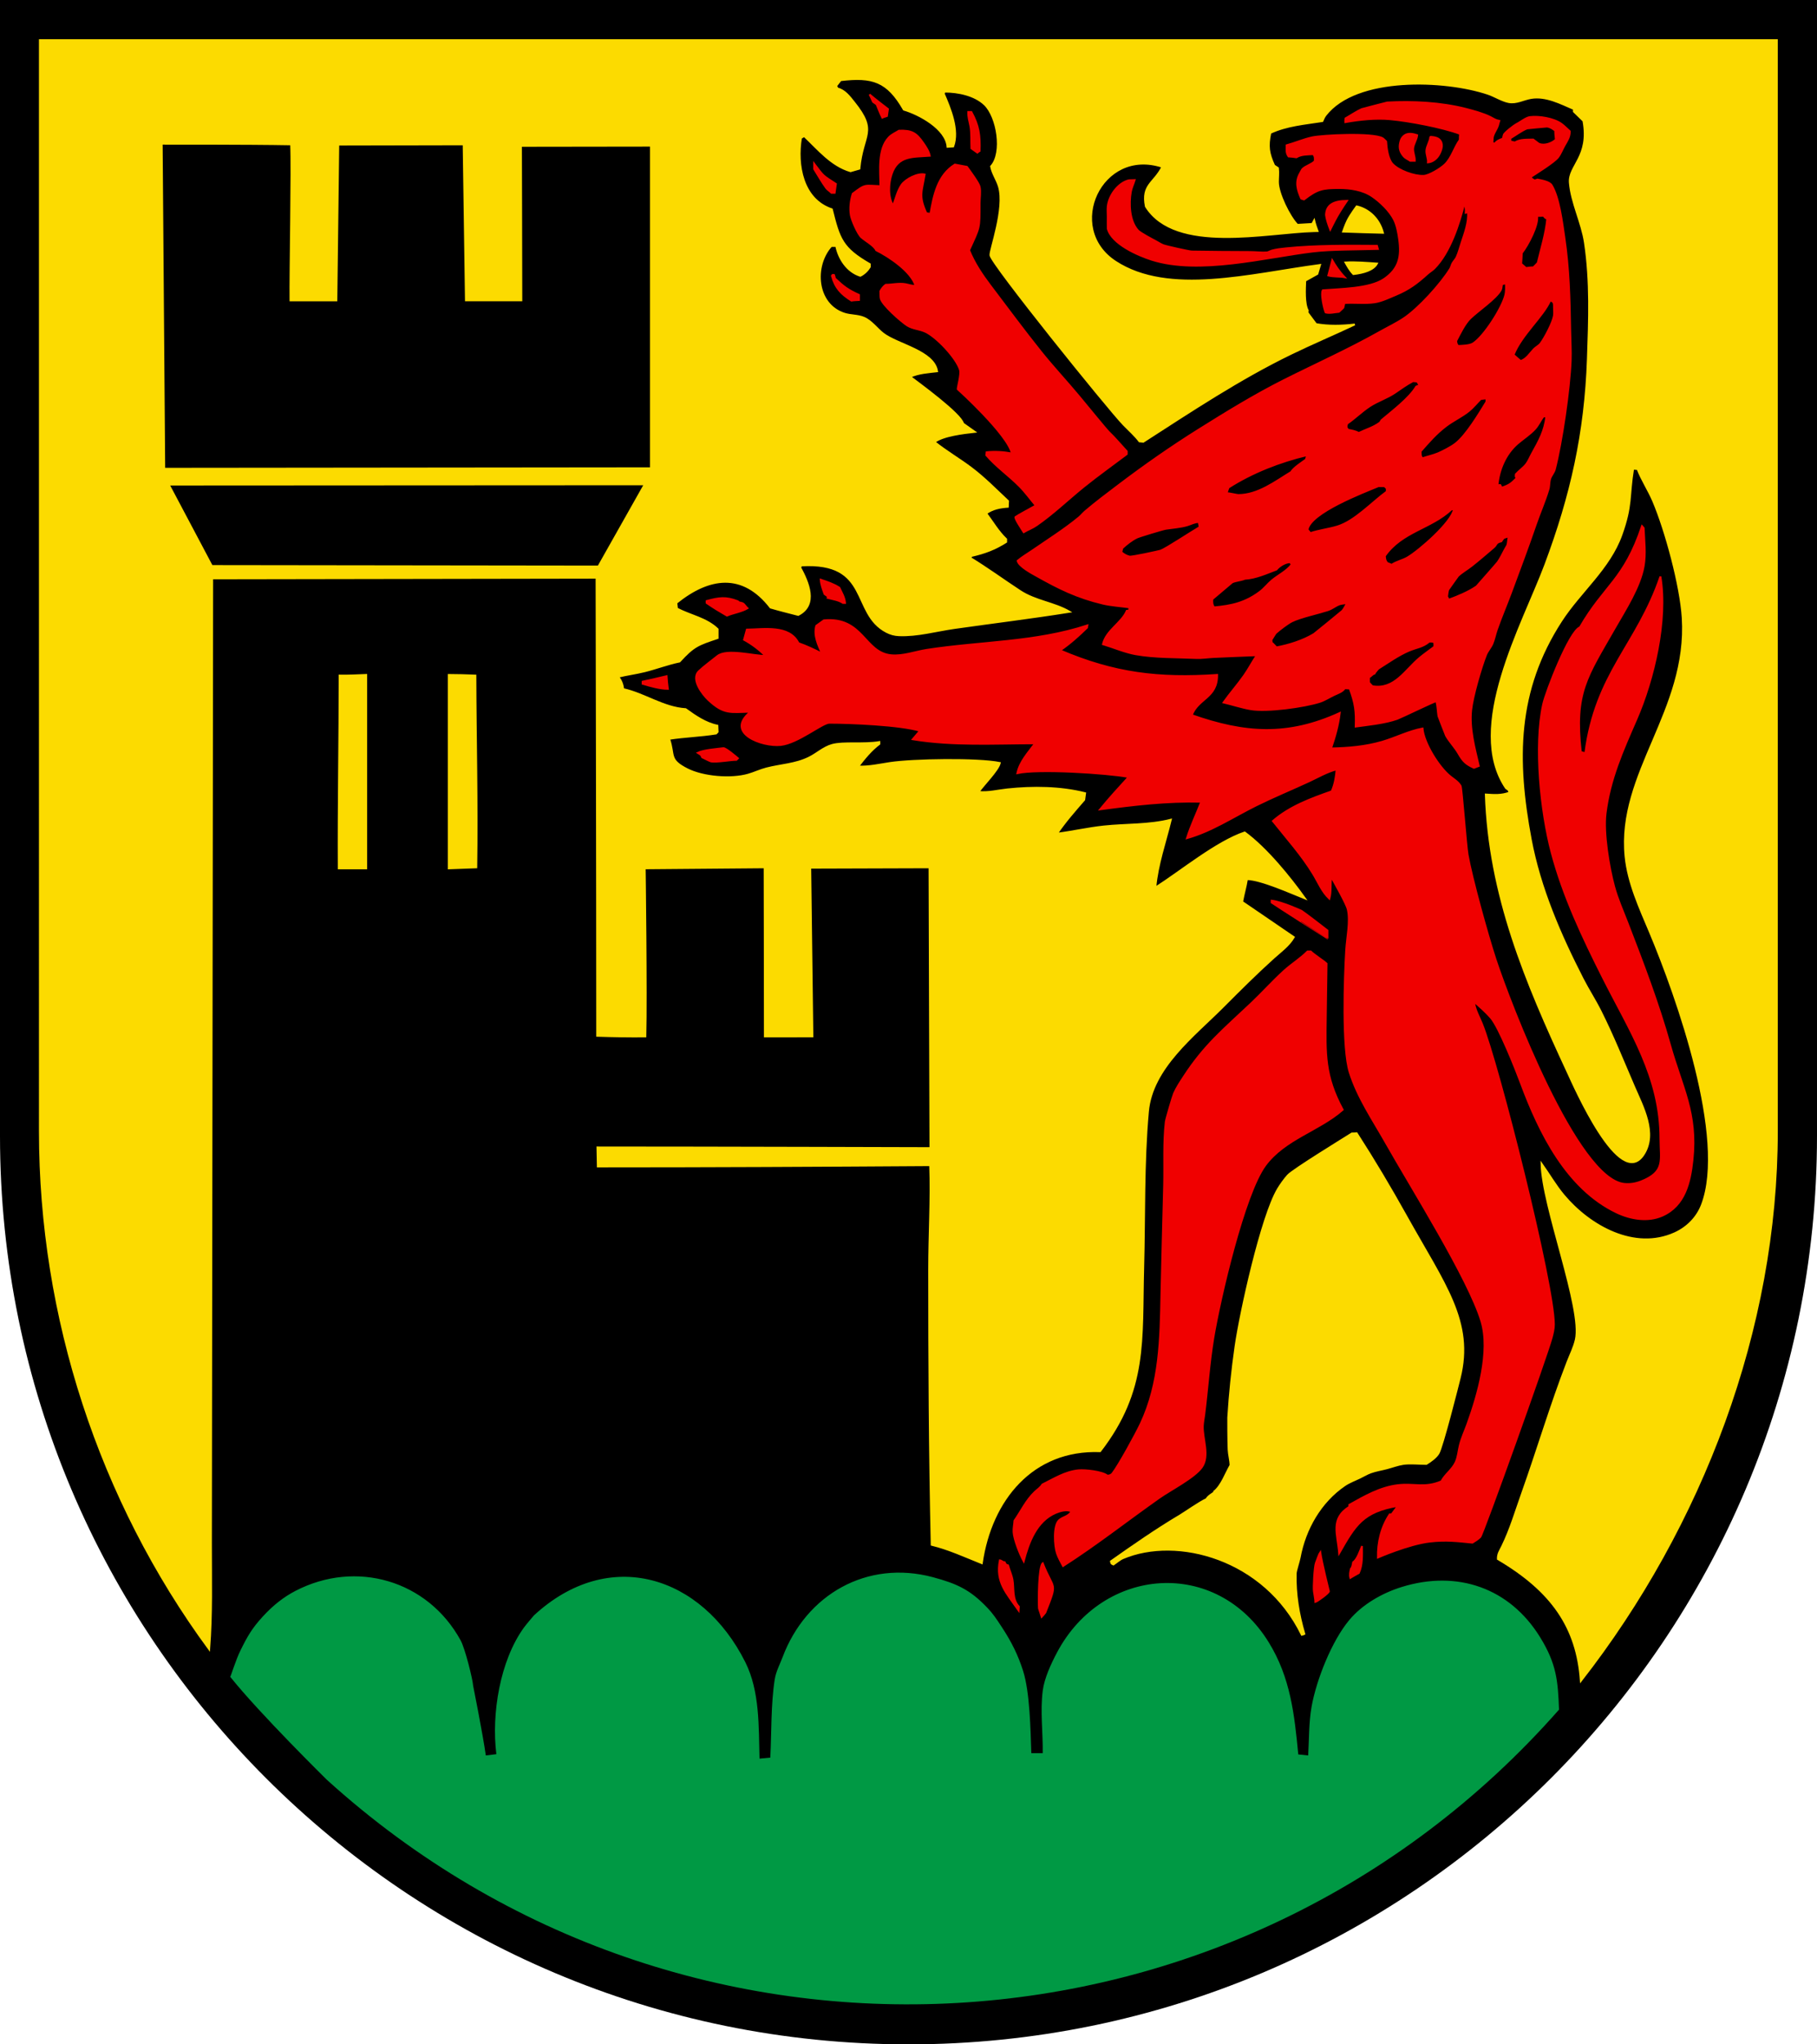
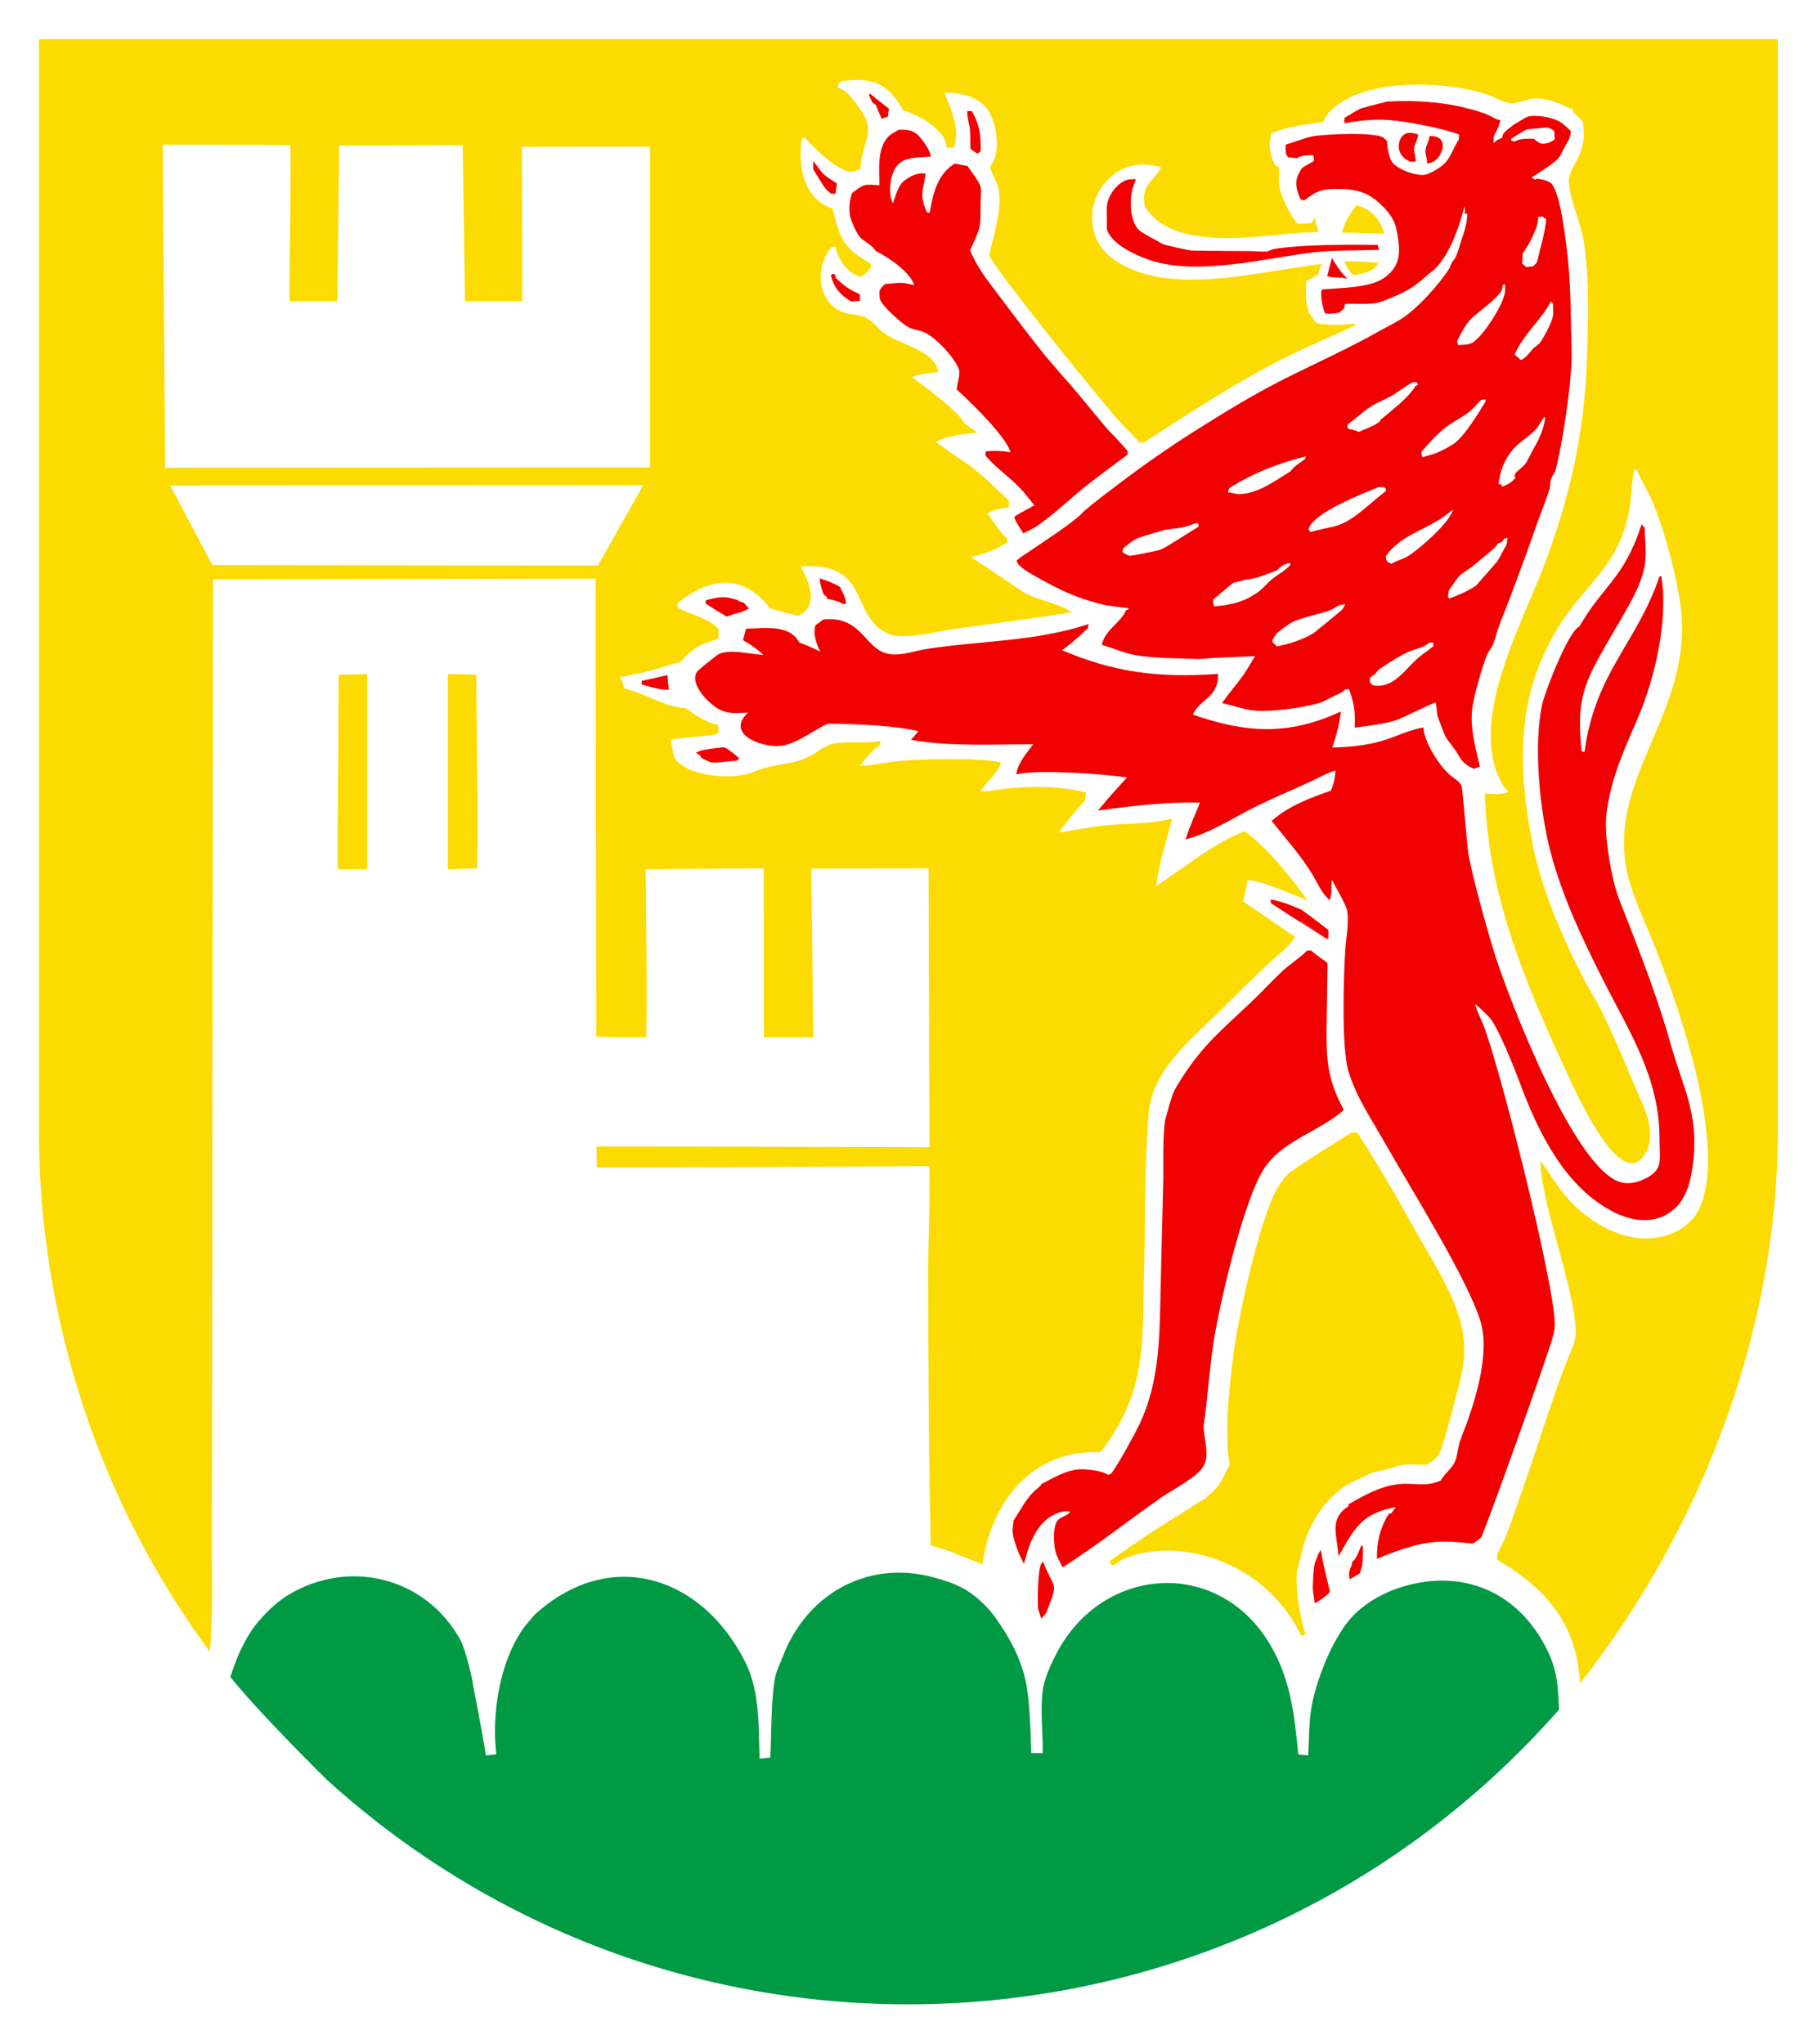
<svg xmlns="http://www.w3.org/2000/svg" width="283.465" height="318.897" viewBox="0 0 283.465 318.897" style="overflow:visible;enable-background:new 0 0 283.465 318.897" xml:space="preserve">
  <g id="CMYK_Wappen">
-     <path style="fill-rule:evenodd;clip-rule:evenodd;" d="M0,0h283.465v177.165c0,78.278-63.455,141.732-141.732,141.732    S0,255.443,0,177.165V0z" />
    <path style="fill-rule:evenodd;clip-rule:evenodd;fill:#009944;" d="M35.917,261.563c0.11-0.12,0.844-2.586,1.61-4.14    c1.077-2.184,1.788-3.418,3.429-5.218c1.715-1.882,3.396-3.14,5.129-4.04c9.442-4.906,20.636-1.669,25.772,7.704    c0.724,1.321,1.907,6.181,1.954,7.07c0,0,1.521,7.612,1.98,10.892l1.644-0.198c-0.782-6.264,0.548-14.563,4.298-19.745    c0.416-0.575,1.584-1.921,1.584-1.921c11.715-10.796,26.18-6.221,32.955,7.308c2.284,4.561,2.079,10.094,2.218,15.051l1.684-0.159    c0.203-3.946,0.078-8.343,0.693-12.219c0.192-1.212,0.799-2.329,1.228-3.466c3.677-9.757,13.17-15.21,23.448-12.457    c3.771,1.011,5.819,1.978,8.417,4.694c1.018,1.064,1.466,1.782,2.277,3.01c1.65,2.496,2.613,4.538,3.367,6.892    c1.066,3.328,1.17,9.252,1.287,12.853h1.782c0.04-3.191-0.406-6.578,0-9.744c0.252-1.958,1.299-4.202,2.219-5.941    c7.138-13.499,24.901-14.847,33.054-1.584c3.385,5.507,3.995,11.233,4.594,17.467l1.545,0.159c0.155-2.521,0.09-5.135,0.535-7.625    c0.747-4.178,3.141-10.229,5.882-13.506c2.058-2.461,5.165-4.216,8.179-5.149c8.68-2.687,16.857,0.141,21.607,7.869    c2.57,4.182,2.758,6.807,2.933,11.263c-49.973,56.761-136.36,61.621-192.257,10.917C50.964,277.6,40.464,267.267,35.917,261.563z" />
    <g>
      <path style="fill-rule:evenodd;clip-rule:evenodd;fill:#FCDB00;stroke:#FCDB00;stroke-width:0.283;stroke-miterlimit:3.864;" d="     M52.839,135.46c-0.053-10.025,0.139-20.056,0.139-30.083c1.379,0.026,2.779-0.046,4.158-0.099v30.182H52.839z" />
      <path style="fill-rule:evenodd;clip-rule:evenodd;fill:#FCDB00;stroke:#FCDB00;stroke-width:0.283;stroke-miterlimit:3.864;" d="     M70.009,135.46v-30.182c1.389,0,2.771,0.049,4.159,0.099c0.028,9.973,0.297,19.948,0.139,29.924L70.009,135.46z" />
      <path style="fill-rule:evenodd;clip-rule:evenodd;fill:#FCDB00;stroke:#FCDB00;stroke-width:0.283;stroke-miterlimit:3.864;" d="     M211.135,42.76c-0.602-0.627-0.997-1.39-1.236-1.819c1.556-0.095,3.486,0.073,4.921,0.172     C214.286,42.108,212.813,42.563,211.135,42.76z M33.046,88.289l60.312,0.077l7.23-12.814l-74.269,0.04L33.046,88.289z      M25.627,73.117l75.919-0.078V22.727l-20.268,0.028c0,0,0.059,18.35,0.059,24.102h-8.655l-0.355-24.339l-19.548,0.04l-0.297,24.3     h-7.169c-0.052-4.439,0.284-20.678,0.1-24.339c-6.722-0.125-20.181-0.1-20.181-0.1L25.627,73.117z M246.62,262.213     c-0.574-8.362-4.512-14.049-12.947-19.02c-0.029-0.809,0.337-1.292,0.674-1.98c1.289-2.637,2.124-5.481,3.106-8.239     c2.427-6.814,4.487-13.792,7.093-20.536c0.445-1.153,1.012-2.253,1.287-3.466c1.101-4.838-5.235-20.832-5.347-27.468     c1.167,1.643,2.169,3.402,3.466,4.951c4.04,4.829,11.038,8.76,17.322,5.915c1.935-0.876,3.484-2.435,4.244-4.43     c3.954-10.374-3.883-32.455-8.1-42.5c-1.587-3.78-3.412-7.697-3.822-11.823c-1.299-13.052,9.81-22.736,8.912-37.252     c-0.308-4.966-2.634-13.591-4.595-18.2c-0.725-1.703-1.833-3.38-2.437-4.991l-0.692-0.06c-0.705,4.309-0.159,5.655-1.822,10.298     c-1.892,5.282-6.426,8.846-9.407,13.447c-7.055,10.888-7.067,21.71-4.753,34.05c1.431,7.628,4.596,14.923,8.12,21.798     c0.871,1.7,1.915,3.303,2.772,5.011c1.935,3.854,3.539,7.866,5.248,11.823c1.35,3.125,3.6,7.262,1.479,10.542     c-3.703,5.727-10.806-10.577-11.876-12.879c-6.523-14.033-12.23-27.543-12.754-43.272c1.333,0.085,2.454,0.181,3.732-0.311     l-0.208-0.417l-0.376-0.263c-6.406-9.504,2.637-25.483,6.14-34.835c4.046-10.805,6.236-20.557,6.635-32.096     c0.209-6.073,0.446-12.11-0.456-18.147c-0.471-3.149-2.105-6.257-2.356-9.367c-0.213-2.633,3.161-4.035,2.119-9.645l-1.485-1.446     v-0.396c-2.073-0.893-4.34-2.101-6.674-1.723c-1.169,0.189-2.31,0.884-3.525,0.633c-1.068-0.22-2.169-0.94-3.222-1.293     c-6.639-2.232-20.517-2.855-25.316,3.333c-0.214,0.274-0.358,0.614-0.495,0.931c-2.738,0.434-5.576,0.647-8.12,1.842     c-0.431,2.094-0.288,3.149,0.594,5.089l0.595,0.396c0.093,0.733,0,1.445,0,2.178c0,1.766,1.792,5.418,3.029,6.674l2.317-0.139     c0.092-0.187,0.19-0.379,0.298-0.569c0.13,0.555,0.331,1.152,0.532,1.688l-0.572,0.011c-7.263,0.174-21.595,3.552-26.222-3.862     c-0.678-3.411,1.314-3.614,2.575-6.179c-9.546-3.157-15.353,9.562-7.308,14.813c8.309,5.424,21.1,1.934,31.912,0.5l-0.414,1.396     l-1.891,1.056c-0.048,1.225-0.186,3.599,0.396,4.653l-0.04,0.337l1.327,1.782c1.994,0.349,4.036,0.292,6.04,0.06     c-3.317,1.567-6.702,2.989-10.001,4.595c-8.037,3.911-15.495,8.873-22.993,13.704l-0.595-0.06     c-0.728-0.962-1.641-1.75-2.475-2.614c-2.44-2.526-20.58-25.034-20.775-26.418c-0.109-0.776,2.338-7.281,1.327-10.714     c-0.322-1.095-1.022-2.01-1.229-3.149c1.935-2.137,0.971-7.757-0.99-9.645c-1.556-1.498-4.146-2.022-6.238-2.02l-0.158,0.297     c1.015,2.347,2.418,5.712,1.485,8.258l-0.891,0.059c-0.215-2.846-4.43-5.105-6.813-5.802c-2.563-4.47-4.88-5.187-9.862-4.595     l-0.693,0.891l0.198,0.396c1.16,0.3,1.858,1.254,2.567,2.139c3.759,4.687,1.369,4.842,0.858,10.377l-1.386,0.396     c-2.993-0.874-5.051-3.424-7.229-5.486l-0.496,0.297c-0.694,4.197,0.222,9.599,4.813,11.13c1.16,4.668,1.621,6.073,5.922,8.555     v0.436c-0.36,0.584-0.868,1.079-1.485,1.386c-2.045-0.646-3.349-2.632-3.763-4.654h-0.772c-2.817,3.126-2.383,9.116,2.04,10.555     c0.998,0.325,2.075,0.225,3.05,0.634c1.186,0.498,2.012,1.703,3.011,2.476c2.238,1.732,7.932,2.719,8.416,5.882     c-1.401,0.165-2.9,0.246-4.198,0.852c1.558,1.182,7.882,5.792,8.259,7.308l1.822,1.287c-1.682,0.184-4.964,0.56-6.278,1.585     c1.83,1.472,3.87,2.646,5.743,4.06c2.053,1.549,3.851,3.396,5.724,5.149l-0.04,0.891c-1.18,0.079-2.399,0.302-3.366,1.03     c1.016,1.355,1.872,2.844,3.109,4.02v0.436c-1.785,1.135-3.337,1.704-5.387,2.178l-0.238,0.297     c2.72,1.656,5.145,3.447,7.804,5.188c2.41,1.58,5.272,1.806,7.724,3.228c-5.995,0.954-12.019,1.688-18.026,2.543     c-2.825,0.402-5.723,1.237-8.592,1.121c-0.729-0.03-1.333-0.197-1.979-0.535c-5.54-2.893-2.393-10.974-13.25-10.357l-0.197,0.297     c1.238,2.293,2.824,5.833-0.298,7.426c-1.441-0.373-2.888-0.728-4.317-1.148c-4.344-5.621-9.601-4.85-14.694-0.733l0.099,0.891     c2.098,1.1,4.589,1.509,6.338,3.208v1.386c-3.047,1.019-3.733,1.24-5.941,3.664c-1.857,0.383-3.629,1.068-5.466,1.524     c-1.362,0.338-2.758,0.513-4.12,0.852c0.47,0.534,0.722,1.221,0.793,1.921c3.351,0.744,6.257,2.907,9.743,3.129     c1.51,1.092,3.093,2.193,4.951,2.575l0.04,0.97l-0.238,0.257c-2.43,0.388-4.896,0.456-7.327,0.832     c0.881,2.604-0.123,3.247,2.818,4.739c2.493,1.266,6.837,1.614,9.52,0.845c0.97-0.278,1.873-0.719,2.852-0.97     c2.252-0.578,4.5-0.63,6.635-1.684c1.231-0.607,2.258-1.608,3.604-1.98c1.772-0.49,4.903-0.043,7.367-0.455v0.297     c-1.3,0.973-2.322,2.249-3.308,3.525c1.691,0.08,3.331-0.306,4.991-0.555c3.571-0.536,13.682-0.699,17.111,0     c-0.271,1.153-2.519,3.362-3.308,4.515c1.517,0.159,2.998-0.238,4.496-0.396c3.982-0.42,8.22-0.379,12.12,0.594l-0.139,1.03     c-1.487,1.706-2.985,3.412-4.258,5.288c2.453-0.307,4.867-0.87,7.327-1.129c3.479-0.367,7.022-0.18,10.438-1.049     c-0.861,3.523-2.086,6.961-2.416,10.595c4.072-2.6,9.512-7.107,13.941-8.614c3.366,2.475,6.968,6.888,9.407,10.298     c-2.195-0.874-6.87-2.991-9.05-3.01c-0.192,1.195-0.54,2.354-0.753,3.545l8.061,5.505c-0.773,1.325-2.037,2.215-3.155,3.222     c-2.727,2.454-5.326,5.054-7.916,7.651c-4.514,4.528-11.069,9.5-11.685,16.338c-0.726,8.069-0.52,16.281-0.739,24.379     c-0.305,11.273,0.64,19.046-6.727,28.597c-10.547-0.394-17.029,7.549-18.458,17.467c-2.577-1.036-5.116-2.208-7.823-2.872     c-0.322-14.31-0.396-28.623-0.396-42.935c0-5.427,0.355-10.852,0.158-16.279c-17.284,0.115-34.565,0.198-51.848,0.198l-0.06-2.97     c17.316,0,51.948,0.104,51.948,0.104l-0.142-43.791l-18.595,0.059l0.336,26.313l-7.426,0.006     c-0.001-8.793-0.04-26.378-0.04-26.378l-18.694,0.157c0,0,0.263,19.739,0.099,26.221c-2.51,0.026-5.019-0.02-7.526-0.099     c0.001-23.818-0.099-71.453-0.099-71.453l-59.953,0.099l-0.193,150.512c-0.004,5.514,0.155,11.037-0.277,16.54     c-17.129-23.315-26.419-51.882-26.419-80.8V6.26h270.99v170.218C277.209,207.316,265.488,238.016,246.62,262.213z      M211.646,32.187c1.914,0.437,3.533,1.926,4.108,4.13c-2.03-0.064-4.202-0.098-6.232-0.186c0,0,0.372-1.073,0.694-1.721     C210.675,33.487,211.646,32.187,211.646,32.187z" />
      <path style="fill-rule:evenodd;clip-rule:evenodd;fill:#FCDB00;stroke:#FCDB00;stroke-width:0.283;stroke-miterlimit:3.864;" d="     M203.095,255.017c-5.799-11.915-19.486-15.54-27.904-11.962c-0.5,0.213-1.027,0.686-1.485,0.99     c-0.297-0.139-0.326-0.086-0.396-0.495c3.533-2.487,7.007-4.912,10.733-7.129c0.809-0.481,3.062-2.068,4.159-2.575     c0.425-0.708,1.342-0.949,1.228-1.188c1.15-0.935,1.793-2.825,2.535-4.1c-0.023-0.844-0.26-1.613-0.297-2.436     c-0.061-1.332-0.072-4.782-0.06-4.991c0.229-3.733,0.617-7.466,1.148-11.169c0.746-5.195,4.05-20.222,6.615-24.498     c0.407-0.679,1.017-1.53,1.545-2.119c0.784-0.874,8.945-5.876,9.981-6.535c0.257,0,0.496-0.016,0.752-0.04     c2.793,4.345,5.218,8.423,7.744,12.952c5.964,10.691,10.526,16.441,8.337,25.23c-0.269,1.078-2.732,10.852-3.327,11.783     c-0.425,0.666-1.218,1.208-1.881,1.624c-1.127,0-2.507-0.16-3.604,0c-0.829,0.121-1.72,0.457-2.535,0.673     c-0.824,0.219-1.76,0.366-2.555,0.654c-0.554,0.2-1.133,0.554-1.67,0.812c-0.735,0.353-1.686,0.716-2.351,1.169     c-3.821,2.598-6.228,6.84-7.05,11.308c-0.104,0.56-0.604,2.041-0.614,2.496c-0.075,3.231,0.447,6.332,1.347,9.407     C203.37,254.944,203.229,254.99,203.095,255.017z" />
    </g>
    <g>
      <path style="fill-rule:evenodd;clip-rule:evenodd;fill:#F00000;stroke:#F00000;stroke-width:0.283;stroke-miterlimit:3.864;" d="     M224.557,21.764c0.628,0.619,0.402,1.477,0,2.262c-0.396,0.771-1.099,1.254-1.791,1.313c0.055-0.637-0.302-1.276-0.235-1.915     c0.071-0.696,0.565-1.393,0.607-2.086C223.138,21.336,224.145,21.358,224.557,21.764z" />
-       <path style="fill:#F00000;stroke:#F00000;stroke-width:0.283;stroke-miterlimit:3.864;" d="M207.525,35.82     c0,0,0.64-1.313,1.103-2.124c0.543-0.952,1.507-2.372,1.507-2.372c-2.13,0.023-3.212,0.646-3.275,2.199     C206.919,34.13,207.216,35.021,207.525,35.82z" />
      <path style="fill:#F00000;stroke:#F00000;stroke-width:0.283;stroke-miterlimit:3.864;" d="M207.217,42.974     c0.854,0.231,1.813,0.126,2.563,0.271c-0.977-1.05-1.439-1.817-1.938-2.648L207.217,42.974z" />
      <path style="fill-rule:evenodd;clip-rule:evenodd;fill:#F00000;stroke:#F00000;stroke-width:0.283;stroke-miterlimit:3.864;" d="     M162.516,252.205c-0.066-0.25-0.427-1.197-0.436-1.327c-0.073-1.002-0.063-6.526,0.594-7.031c1.73,4.385,2.374,2.714,0.396,7.724     C163.046,251.633,162.591,252.12,162.516,252.205z" />
-       <path style="fill-rule:evenodd;clip-rule:evenodd;fill:#F00000;stroke:#F00000;stroke-width:0.283;stroke-miterlimit:3.864;" d="     M158.911,251.214c-1.898-2.719-3.61-4.413-2.931-7.823c0.276,0.035,0.468,0.313,0.752,0.297c0.099,0.268,0.244,0.442,0.535,0.495     c0.206,0.75,0.552,1.472,0.693,2.238c0.246,1.334-0.097,3.041,0.99,4.198L158.911,251.214z" />
      <path style="fill-rule:evenodd;clip-rule:evenodd;fill:#F00000;stroke:#F00000;stroke-width:0.283;stroke-miterlimit:3.864;" d="     M205.214,249.888c0.006-0.213-0.224-1.554-0.237-1.644c-0.101-0.652,0.085-3.862,0.304-4.429     c0.087-0.227,0.543-1.505,0.687-1.697c0.245,1.658,1.354,6.116,1.354,6.116C207.258,248.558,205.462,249.83,205.214,249.888z" />
      <path style="fill-rule:evenodd;clip-rule:evenodd;fill:#F00000;stroke:#F00000;stroke-width:0.283;stroke-miterlimit:3.864;" d="     M210.66,246.125c-0.123-0.484-0.023-0.972,0.1-1.446c0.2-0.058,0.304-0.854,0.336-0.99c0.643-0.413,1.085-1.799,1.387-2.515     c0,1.398,0.104,2.908-0.495,4.198C211.552,245.634,211.093,245.857,210.66,246.125z" />
      <path style="fill-rule:evenodd;clip-rule:evenodd;fill:#F00000;stroke:#F00000;stroke-width:0.283;stroke-miterlimit:3.864;" d="     M165.843,244.283c-0.345-0.643-0.708-1.291-0.95-1.98c-0.384-1.093-0.608-4.385,0.356-5.189c0.682-0.568,1.34-0.488,1.921-1.327     c-0.667-0.422-1.831-0.071-2.489,0.211c-2.997,1.288-4.213,4.616-4.978,7.552c-0.575-1.049-1.508-3.387-1.584-4.555     c-0.039-0.598,0.108-1.187,0.139-1.782c1.065-1.514,1.806-3.179,3.169-4.476c0.397-0.378,0.896-0.693,1.188-1.169     c1.805-0.89,3.563-2.024,5.645-2.218c1.031-0.096,3.694,0.188,4.496,0.832c0.291,0.003,0.608-0.1,0.792-0.337     c1.007-1.304,3.653-6.143,4.416-7.763c3.003-6.375,3.084-13.289,3.222-20.18c0.114-5.685,0.286-11.368,0.423-17.051     c0.078-3.26-0.116-6.623,0.257-9.863c0.046-0.395,1.105-4.005,1.288-4.416c0.407-0.922,0.978-1.771,1.524-2.614     c3.251-5.006,6.25-7.407,10.477-11.407c1.76-1.665,3.375-3.48,5.169-5.109c1.175-1.066,2.543-1.902,3.664-3.03h0.495     c0.404,0.428,2.407,1.771,2.476,1.881l-0.119,8.357c-0.081,5.741-0.218,9.175,2.634,14.457c-3.699,3.245-9.028,4.535-12.08,8.654     c-3.306,4.461-7.107,20.925-8.101,26.914c-0.664,4.005-0.916,8.041-1.426,12.061c-0.071,0.562-0.195,1.116-0.218,1.683     c-0.078,1.991,1.104,4.667-0.158,6.456c-1.143,1.62-4.899,3.535-6.654,4.773C175.826,237.181,171.011,240.978,165.843,244.283z" />
      <path style="fill-rule:evenodd;clip-rule:evenodd;fill:#F00000;stroke:#F00000;stroke-width:0.283;stroke-miterlimit:3.864;" d="     M214.958,242.956c-0.049-2.352,0.525-4.765,1.842-6.733h0.297l0.99-1.327c-5.466,0.923-6.65,2.984-9.169,7.407     c-0.251-3.059-1.402-5.377,1.584-7.269v-0.297c2.369-1.331,4.836-2.75,7.585-3.069c2.569-0.299,4.17,0.514,6.773-0.595     c0.582-1.102,1.689-1.818,2.218-2.95c0.388-0.83,0.44-1.756,0.653-2.634c0.284-1.167,0.803-2.26,1.209-3.386     c1.64-4.553,3.584-11.286,2.172-15.995c-1.983-6.613-11.061-21.039-14.841-27.739c-2.042-3.62-4.449-7.105-5.71-11.104     c-1.184-3.751-0.814-14.792-0.548-19.098c0.12-1.94,0.667-4.405,0.251-6.291c-0.2-0.903-2.021-4.069-2.575-5.089     c-0.188,1.132,0.02,2.292-0.297,3.406c-1.14-1.063-1.721-2.535-2.515-3.842c-1.803-2.966-4.143-5.571-6.299-8.278     c2.626-2.284,5.935-3.497,9.17-4.634c0.488-1.075,0.676-2.258,0.772-3.426c-1.539,0.4-2.917,1.221-4.35,1.883     c-2.716,1.256-5.484,2.395-8.167,3.722c-3.578,1.77-6.956,4.037-10.833,5.129c0.608-1.946,1.5-3.786,2.238-5.684     c-5.427-0.132-10.422,0.467-15.784,1.188c1.424-1.736,2.941-3.393,4.456-5.05c-3.44-0.644-14.16-1.311-17.369-0.594     c0.39-1.818,1.706-3.202,2.772-4.654c-6.364,0.002-12.779,0.397-19.091-0.634l1.129-1.327     c-3.075-0.924-10.734-1.248-14.141-1.248c-1.087,0-4.899,3.179-7.585,3.466c-2.871,0.307-8.832-1.86-4.693-5.188     c-3.12,0.061-4.132,0.469-6.596-1.842c-0.898-0.843-2.785-3.253-1.465-4.496c0.875-0.825,1.935-1.575,2.871-2.336     c1.494-1.216,5.822,0.028,7.506-0.04c-0.989-0.991-2.116-1.846-3.347-2.515l0.436-1.584c2.603-0.021,6.643-0.769,8.061,2.119     c1.263,0.441,2.476,1.013,3.664,1.624c-0.591-1.346-1.319-2.835-0.892-4.337l1.188-0.852c6.161-0.575,6.271,5.043,10.496,5.446     c1.868,0.178,3.704-0.548,5.525-0.832c8.378-1.307,16.955-1.146,25.093-3.822l-0.06,0.356c-1.311,1.281-2.684,2.508-4.198,3.545     c8.482,3.629,15.354,4.429,24.498,3.822c0.035,3.605-2.929,3.611-3.961,6.278c8.277,2.913,14.957,3.383,23.092-0.336     c-0.227,1.89-0.741,3.732-1.366,5.525c2.677-0.047,5.381-0.278,7.961-1.03c2.131-0.62,4.126-1.665,6.317-2.079     c0.207,2.296,2.545,6.04,4.331,7.473c0.617,0.495,1.17,0.788,1.61,1.479c0.174,0.271,0.841,9.322,1.09,10.734     c0.646,3.661,3.146,12.668,4.356,16.338c2.234,6.774,12.711,34.268,20.082,35.014c0.917,0.093,1.8-0.057,2.653-0.396     c3.799-1.508,2.991-3.309,2.991-6.634c0-9.671-4.728-16.736-8.912-25.033c-3.181-6.304-6.247-12.778-8.061-19.625     c-1.697-6.408-2.75-16.64-1.327-23.111c0.435-1.976,4.113-11.45,5.743-12.021c3.845-6.637,6.88-7.382,9.685-15.784l0.258,0.297     c0.082,1.979,0.347,3.972,0,5.941c-0.573,3.251-2.882,6.805-4.516,9.665c-4.395,7.689-6.326,10.078-5.288,19.329l0.693,0.198     c1.622-12.552,8.066-16.847,11.725-27.567c1.133,6.789-1.036,16.028-3.763,22.28c-2.115,4.848-4.137,9.327-4.793,14.675     c-0.375,3.05,0.514,8.384,1.327,11.387c0.524,1.937,1.345,3.77,2.065,5.637c2.431,6.29,4.832,12.571,6.648,19.059     c1.878,6.708,4.298,10.621,3.518,17.978c-0.368,3.473-1.186,7.116-4.704,8.678c-2.265,1.005-4.964,0.54-7.132-0.495     c-7.798-3.722-12.062-12.456-14.933-20.181c-0.796-2.144-3.403-8.716-4.693-10.199c-0.797-0.916-1.724-1.717-2.634-2.515     c0.137,1.244,0.787,2.325,1.247,3.465c2.573,6.375,11.229,40.697,11.229,46.896c0,0.71-0.175,1.399-0.356,2.08     c-0.748,2.804-10.729,30.671-11.13,31.073c-0.355,0.355-0.8,0.634-1.229,0.891c-2.228-0.219-4.102-0.471-6.696-0.161     C219.751,240.866,214.958,242.956,214.958,242.956z" />
      <path style="fill-rule:evenodd;clip-rule:evenodd;fill:#F00000;stroke:#F00000;stroke-width:0.283;stroke-miterlimit:3.864;" d="     M227.475,53.966c0.575-0.027,1.79-0.043,2.337-0.396c1.706-1.102,4.54-5.529,5.03-7.565c0.126-0.526,0.111-1.277,0.099-1.822     c-0.193,0.059-0.395,0.105-0.594,0.139c-0.083,0.252-0.08,0.674-0.198,0.892c-0.744,1.373-3.567,3.263-4.793,4.456     c-0.861,0.839-1.635,2.467-2.179,3.505C227.214,53.533,227.234,53.692,227.475,53.966z M238.069,41.807     c0.377-0.049,0.749-0.113,1.129-0.1c0.249-0.201,0.466-0.465,0.693-0.693c0.54-2.263,1.26-4.549,1.485-6.872     c-0.22-0.106-0.466-0.243-0.534-0.495c-0.354,0.027-0.695,0.04-1.05,0.04c0.268,1.372-1.434,4.592-2.377,5.783     c-0.011,0.559-0.07,1.123-0.099,1.683C237.571,41.371,237.809,41.595,238.069,41.807z M242.724,21.765     c-0.051-0.461-0.112-0.921-0.099-1.386c-0.371-0.299-0.795-0.587-1.287-0.634c-0.11-0.01-3.1,0.285-3.13,0.297     c-0.849,0.352-1.771,1.048-2.574,1.524v0.495l0.693,0.159c0.855-0.53,1.901-0.418,2.871-0.456     c0.203,0.127,0.797,0.64,0.951,0.693C241.009,22.753,242.106,22.348,242.724,21.765z M214.106,107.041     c3.451,0.597,5.1-2.538,7.387-4.437c0.729-0.604,1.524-1.147,2.277-1.723v-0.594c-0.138-0.252-0.561-0.207-0.792-0.198     c-1.085,0.896-1.969,0.893-3.208,1.426c-1.629,0.701-3.215,1.826-4.714,2.772c-0.083,0.053-0.598,0.682-0.634,0.792     c-0.285,0.052-0.565,0.452-0.852,0.594v0.792C213.735,106.669,213.916,106.863,214.106,107.041z M199.134,100.981     c1.94-0.353,4.139-1.048,5.843-2.08c0.113-0.069,4.291-3.475,4.437-3.624c0.227-0.233,0.576-0.918,0.752-1.228     c-0.371,0.094-0.911,0.106-1.247,0.238c-0.649,0.255-1.083,0.674-1.822,0.911c-1.497,0.48-4.268,1.084-5.546,1.723     c-0.709,0.354-1.908,1.288-2.515,1.822c-0.08,0.07-0.593,0.925-0.693,1.089c0.033,0.125,0.053,0.267,0.04,0.396     C198.65,100.446,198.888,100.734,199.134,100.981z M189.391,94.743c2.752-0.245,4.876-0.716,7.169-2.436     c0.681-0.511,1.228-1.24,1.882-1.782c0.964-0.8,2.28-1.423,3.069-2.456c-0.073-0.113-0.143-0.232-0.198-0.356     c-0.75-0.058-1.748,0.594-2.179,1.129c-1.544,0.576-3.204,1.347-4.931,1.446c-0.62,0.257-1.334,0.287-1.941,0.535     c-0.021,0.009-2.796,2.368-3.129,2.634C189.105,94.067,189.104,94.271,189.391,94.743z M225.989,93.555     c1.397-0.509,3.164-1.24,4.356-2.08c0.027-0.019,3.198-3.617,3.327-3.802c0.393-0.563,0.743-1.298,1.069-1.908l0.416-0.726     c0.12-0.421,0.099-0.924,0.238-1.386c-0.259,0.102-0.53,0.165-0.792,0.257c-0.142,0.17-0.276,0.349-0.396,0.535     c-0.925,0.22-0.631,0.48-1.188,0.951c-1.149,0.969-2.281,1.965-3.466,2.891c-0.657,0.514-1.481,0.985-2.079,1.545     c-0.02,0.019-1.464,2.033-1.525,2.139c-0.092,0.16-0.162,0.863-0.198,1.09C225.845,93.215,225.928,93.383,225.989,93.555z      M217.097,88.108c0.768-0.529,1.696-0.683,2.516-1.169c1.821-1.081,6.887-5.474,7.229-7.545c-0.117,0.047-0.27,0.078-0.396,0.06     c-3.233,3.018-7.704,3.427-10.397,7.268c0.038,0.462,0.055,0.719,0.356,1.089C216.626,87.91,216.891,87.985,217.097,88.108z      M187.152,82.227c-0.058-0.263-0.077-0.528-0.139-0.792c-0.66,0-1.155,0.306-1.782,0.495c-1.027,0.31-2.279,0.396-3.347,0.554     c-0.448,0.067-4.13,1.18-4.516,1.367c-0.806,0.39-1.62,1.042-2.277,1.644c-0.045,0.212-0.096,0.426-0.159,0.634     c0.369,0.322,0.783,0.584,1.288,0.693c0.384,0.083,4.68-0.866,4.852-0.931C181.957,85.558,185.936,82.925,187.152,82.227z      M204.422,83.157c1.396-0.462,2.811-0.613,4.198-1.03c2.731-0.819,5.41-3.763,7.725-5.446v-0.495l-0.337-0.337     c-0.116,0-0.95-0.017-0.99,0c-2.325,0.964-10.587,4.117-11.031,6.773L204.422,83.157z M201.451,73.611     c0.265-0.579,1.821-1.589,2.277-1.921l0.198-0.693c-4.227,0.993-8.593,2.702-12.259,5.05c-0.104,0.286-0.229,0.573-0.297,0.871     c0.48,0.021,1.581,0.297,1.821,0.297C196.258,77.216,198.956,75.126,201.451,73.611z M234.247,76.087     c1.246-0.427,1.48-0.628,2.377-1.524c-0.223-0.223-0.176-0.241-0.139-0.595c0.489-0.54,1.194-1.019,1.624-1.584     c0.346-0.455,0.609-1.116,0.892-1.624c1.109-1.998,1.969-3.517,2.237-5.803h-0.455c-0.445,0.599-0.798,1.375-1.287,1.921     c-0.778,0.868-1.871,1.551-2.753,2.317c-1.891,1.642-2.922,4.11-3.129,6.555c0.127-0.065,0.292-0.105,0.436-0.099     C234.134,75.783,234.206,75.936,234.247,76.087z M221.89,71.493c0.796-0.282,1.711-0.463,2.476-0.792     c0.767-0.33,2.019-0.981,2.674-1.485c1.691-1.299,3.677-4.621,4.852-6.535v-0.535c-0.294,0.011-0.596,0.072-0.892,0.099     c-0.598,0.598-1.188,1.336-1.842,1.861c-1.104,0.888-2.473,1.51-3.604,2.377c-1.519,1.162-2.673,2.493-3.922,3.921     C221.65,70.953,221.596,71.072,221.89,71.493z M211.987,67.532c1.097-0.538,2.25-0.847,3.248-1.584     c0.146-0.108,0.24-0.365,0.277-0.396c1.604-1.355,4.347-3.423,5.426-5.249c0.179-0.079,0.366-0.149,0.555-0.198     c-0.147-0.184-0.284-0.386-0.396-0.594c-0.094-0.01-0.639-0.069-0.693-0.04c-1.056,0.566-1.821,1.133-2.772,1.782     c-1.219,0.832-2.73,1.307-3.961,2.119c-1.221,0.805-2.297,1.88-3.506,2.713c-0.068,0.183-0.105,0.399-0.099,0.594l0.237,0.356     C210.911,67.15,211.437,67.245,211.987,67.532z M237.218,56.303c0.887-0.233,1.48-1.214,2.08-1.842     c0.302-0.316,0.791-0.54,1.05-0.891c0.652-0.885,1.899-3.235,2.079-4.337c0.062-0.379,0-0.882,0-1.274     c0-0.547,0.05-0.958-0.594-1.063c-1.13,2.528-4.476,5.342-5.704,8.457C236.491,55.667,236.846,56.001,237.218,56.303z      M229.95,119.775c-1.269-0.582-1.705-0.994-2.416-2.238c-0.555-0.97-1.38-1.79-1.941-2.772c-0.042-0.073-1.186-3.037-1.188-3.05     c-0.135-0.824-0.103-1.537-0.336-2.337c-0.181-0.04-5.448,2.514-6.041,2.733c-1.888,0.697-4.552,0.949-6.535,1.228     c0.083-2.438-0.08-3.623-0.931-5.941c-0.257,0-0.497-0.016-0.753-0.04c-0.426,0.58-1.057,0.751-1.684,1.05     c-0.695,0.332-1.496,0.838-2.218,1.069c-2.43,0.779-8.242,1.589-10.793,1.149c-1.437-0.248-2.824-0.714-4.238-1.05     c1.02-1.433,2.198-2.76,3.208-4.198c0.711-1.012,1.293-2.137,1.98-3.168c-2.231,0.079-4.463,0.178-6.694,0.277     c-0.891,0.04-1.869,0.198-2.752,0.159c-3.066-0.137-6.41-0.056-9.447-0.594c-1.668-0.295-3.473-1.069-5.109-1.564     c0.521-2.182,2.915-3.309,3.723-5.208c0.132,0.003,0.279-0.042,0.396-0.099v-0.436c-1.348-0.196-2.844-0.278-4.159-0.594     c-4.033-0.971-6.775-2.33-10.345-4.337c-0.608-0.343-2.735-1.455-2.924-2.337c0.688-0.582,1.531-1.069,2.277-1.584     c2.417-1.669,5.061-3.33,7.328-5.208c0.322-0.267,0.59-0.616,0.91-0.891c1.683-1.442,3.504-2.802,5.269-4.139     c4.018-3.045,8.125-5.917,12.397-8.595c4.34-2.72,8.793-5.46,13.361-7.757c4.978-2.503,10.068-4.777,14.92-7.512     c1.234-0.696,2.585-1.339,3.763-2.119c2.316-1.534,5.815-5.39,7.268-7.763c0.142-0.231,0.201-0.561,0.337-0.812     c0.182-0.335,0.501-0.644,0.653-0.971c0.323-0.69,0.534-1.528,0.772-2.258c0.507-1.554,1.12-3.132,1.011-4.772l-0.356,0.099     c0.046-0.584-0.063-1.014-0.198-1.584c-0.782,3.26-2.282,7.827-4.694,10.238c-0.326,0.327-0.762,0.578-1.108,0.892     c-1.62,1.462-2.85,2.39-4.898,3.248c-1.002,0.419-2.213,1.006-3.301,1.168c-1.528,0.228-3.198-0.004-4.733,0.119     c-0.035,0.241-0.105,0.476-0.158,0.713c-0.204,0.231-0.472,0.432-0.693,0.653c-0.633,0.056-1.448,0.275-2.079,0.099     c-0.292-0.696-0.771-2.981-0.437-3.466c2.646-0.217,7.307-0.222,9.546-1.743c2.403-1.632,2.729-3.569,2.363-6.225     c-0.131-0.949-0.346-2.157-0.778-3.023c-0.689-1.378-2.167-2.807-3.427-3.664c-1.472-1.001-3.411-1.287-5.148-1.287     c-2.574,0-3.397,0.162-5.486,1.782c-0.147-0.034-0.296-0.081-0.436-0.139c-0.618-1.403-0.956-2.622-0.179-3.961     c0.064-0.111,0.316-0.597,0.377-0.653c0.538-0.508,1.385-0.692,1.921-1.228c0.015-0.527,0.045-0.684-0.237-1.089     c-0.916,0.068-1.85,0.008-2.635,0.495c-0.407-0.054-0.816-0.125-1.228-0.139c-0.405-0.578-0.297-1.074-0.297-1.743     c1.315-0.365,2.637-0.934,3.961-1.228c1.565-0.348,9.524-0.744,11.03,0.139c0.172,0.101,0.37,0.361,0.535,0.495     c0.059,0.979,0.282,2.753,0.99,3.506c1.004,1.066,3.384,1.907,4.832,1.861c0.887-0.028,2.692-1.156,3.327-1.763     c1.08-1.031,1.472-2.649,2.337-3.842c0-0.321,0.017-0.63,0.04-0.951c-2.79-1.036-7.948-2.008-10.873-2.278     c-2.302-0.211-4.767,0.054-7.03,0.456c-0.013-0.195,0.001-0.402,0.04-0.595c0.818-0.46,1.686-1.066,2.534-1.445     c0.065-0.029,3.927-1.028,3.961-1.03c3.974-0.223,8.382,0,12.26,0.99c1.174,0.3,2.792,0.74,3.861,1.287     c0.523,0.268,0.777,0.481,1.387,0.594c-0.026,0.12-0.098,0.244-0.119,0.356c-0.155,0.829-0.652,1.307-0.871,2.06     c-0.08,0.276-0.041,0.688-0.1,0.99c0.113,0.063,0.235,0.115,0.356,0.158c0.357-0.453,0.726-0.596,1.268-0.792l0.159-0.594     c0.094-0.354,1.707-1.553,1.94-1.664c0.588-0.281,1.51-1.029,2.119-1.109c1.431-0.187,3.724,0.206,4.892,1.03     c0.468,0.33,0.914,0.807,1.347,1.188c0,0.897-0.383,1.433-0.832,2.218c-0.331,0.579-0.605,1.318-1.01,1.842     c-0.593,0.768-3.481,2.561-4.258,3.07c0.091,0.273,0.351,0.393,0.594,0.535c0.154-0.03,0.311-0.077,0.456-0.139     c0.59,0.121,1.867,0.313,2.218,0.891c1.189,1.962,1.646,5.881,1.98,8.12c0.718,4.812,0.843,9.675,0.917,14.55     c0.024,1.564,0.136,3.179,0.073,4.739c-0.174,4.316-1.369,12.658-2.476,16.913c-0.132,0.507-0.58,0.976-0.732,1.485     c-0.153,0.51-0.102,1.105-0.258,1.624c-0.563,1.869-1.367,3.678-2,5.525c-1.211,3.53-2.527,7.014-3.822,10.516     c-0.721,1.946-1.557,3.89-2.238,5.842c-0.251,0.72-0.393,1.518-0.693,2.218c-0.254,0.593-0.756,1.132-0.99,1.723     c-0.777,1.96-2.098,6.509-2.316,8.615c-0.303,2.904,0.534,5.912,1.188,8.713L229.95,119.775z" />
      <path style="fill-rule:evenodd;clip-rule:evenodd;fill:#F00000;stroke:#F00000;stroke-width:0.283;stroke-miterlimit:3.864;" d="     M114.886,118.527c-1.088,0.021-3,0.395-3.961,0.257c-0.104-0.015-1.216-0.568-1.386-0.654c-0.18-0.448-0.235-0.405-0.693-0.693     c0.92-0.462,3.006-0.595,4-0.733c0.374-0.052,2.12,1.452,2.278,1.584L114.886,118.527z" />
      <path style="fill-rule:evenodd;clip-rule:evenodd;fill:#F00000;stroke:#F00000;stroke-width:0.283;stroke-miterlimit:3.864;" d="     M113.4,96.03c-1.065-0.616-2.161-1.275-3.169-1.98v-0.297c1.959-0.531,2.984-0.696,4.893,0.04     c0.139,0.253,0.525,0.188,0.752,0.317c0.288,0.165,0.48,0.545,0.732,0.772C115.707,95.42,114.368,95.621,113.4,96.03z" />
      <path style="fill-rule:evenodd;clip-rule:evenodd;fill:#F00000;stroke:#F00000;stroke-width:0.283;stroke-miterlimit:3.864;" d="     M131.502,94.049c-0.7-0.466-1.616-0.578-2.416-0.792c0.002-0.07,0.056-0.148,0.099-0.198l-0.555-0.396     c-0.253-0.713-0.55-1.475-0.594-2.238c1.074,0.363,1.969,0.652,2.911,1.248c0.396,0.853,0.794,1.448,0.892,2.376H131.502z" />
      <path style="fill-rule:evenodd;clip-rule:evenodd;fill:#F00000;stroke:#F00000;stroke-width:0.283;stroke-miterlimit:3.864;" d="     M159.703,83.019c-0.38-0.609-1.431-2.158-1.287-2.376c0.051-0.077,3.169-1.783,3.169-1.783c-0.844-1.005-1.61-2.076-2.535-3.01     c-1.668-1.685-3.641-3.046-5.188-4.852l0.06-0.456c1.314-0.135,2.644-0.049,3.94,0.198c-0.661-3-8.456-10.041-8.456-10.041     c-0.019-0.329,0.566-2.324,0.356-3.01c-0.568-1.853-3.648-5.132-5.407-5.941c-0.915-0.421-1.941-0.426-2.812-0.971     c-0.906-0.567-4.014-3.275-4.159-4.277c-0.049-0.34-0.027-0.744-0.039-1.089c0.203-0.385,0.476-0.734,0.831-0.99     c1.021-0.009,2.051-0.273,3.069-0.099c0.533,0.091,1.035,0.307,1.585,0.258c-0.667-2.24-4.125-4.544-6.14-5.545     c-0.316-0.728-1.705-1.47-2.316-2.02c-0.561-0.503-1.521-2.703-1.645-3.466c-0.178-1.105-0.035-2.264,0.297-3.327     c2.076-1.577,1.813-1.27,4.318-1.188c-0.005-2.355-0.443-5.747,1.326-7.605c0.442-0.464,1.051-0.713,1.584-1.049     c1.991-0.06,2.686,0.331,3.803,1.96c0.415,0.604,0.842,1.23,0.99,1.961c-2.568,0.205-4.955-0.104-5.947,2.852     c-0.484,1.44-0.613,3.549,0.224,4.911c0.421-1.066,0.668-2.274,1.327-3.228c0.619-0.895,2.512-1.874,3.604-1.624     c-0.446,2.745-0.98,3.306,0.258,6.04l0.634,0.099c0.518-2.895,1.123-6.008,3.822-7.684l1.881,0.356     c0.432,0.598,1.854,2.513,1.98,3.109c0.176,0.828,0,1.687,0,2.521c0,4.127,0.051,3.646-1.644,7.38     c0.806,2.01,2.025,3.827,3.327,5.545c2.61,3.445,5.18,6.924,7.882,10.298c1.912,2.388,4.008,4.619,5.962,6.971     c1.177,1.417,4.222,5.149,4.634,5.545c0.984,0.945,1.866,2.009,2.792,3.01v0.436c-2.261,1.706-4.573,3.345-6.772,5.129     c-2.429,1.971-4.715,4.177-7.288,5.961C161.091,82.368,160.366,82.633,159.703,83.019z" />
      <path style="fill-rule:evenodd;clip-rule:evenodd;fill:#F00000;stroke:#F00000;stroke-width:0.283;stroke-miterlimit:3.864;" d="     M132.829,46.896c-1.619-1.026-2.53-1.963-3.051-3.862c0.109-0.188,0.104-0.186,0.337-0.139c0.062,0.172,0.108,0.354,0.139,0.535     c1.42,1.325,2.015,1.773,3.763,2.575v0.792C133.622,46.823,133.22,46.831,132.829,46.896z" />
      <path style="fill-rule:evenodd;clip-rule:evenodd;fill:#F00000;stroke:#F00000;stroke-width:0.283;stroke-miterlimit:3.864;" d="     M214.958,38.836c-3.014,0.096-7.268,0.05-10.14,0.396c-7.395,0.892-17.715,3.639-25.132,1.287     c-2.196-0.696-6.254-2.488-6.873-4.852c-0.018-0.071,0-1.628,0-1.848c0-0.521-0.054-1.104,0-1.618     c0.178-1.68,1.559-3.604,3.209-4.06c0.207-0.057,0.74-0.021,0.99-0.04c-0.177,0.582-0.492,1.231-0.594,1.822     c-0.318,1.841-0.234,4.512,1.089,6.001c0.384,0.432,2.294,1.42,2.839,1.716c0.36,0.196,0.745,0.446,1.122,0.601     c0.401,0.165,4.074,0.985,4.456,0.99c3.038,0.041,6.077,0.079,9.116,0.079c0.837,0,1.827,0.127,2.647,0.059     c0.153-0.013,0.526-0.223,0.713-0.277c0.684-0.2,1.516-0.286,2.218-0.356c4.64-0.468,9.542-0.431,14.2-0.396L214.958,38.836z" />
      <path style="fill-rule:evenodd;clip-rule:evenodd;fill:#F00000;stroke:#F00000;stroke-width:0.283;stroke-miterlimit:3.864;" d="     M129.72,30.082c-0.239-0.251-0.64-0.486-0.832-0.752c-0.673-0.93-1.272-1.993-1.882-2.971v-0.832     c0.804,1.07,1.136,1.519,1.543,1.882c0.392,0.349,0.852,0.619,1.864,1.287c-0.055,0.464-0.121,0.924-0.198,1.386H129.72z" />
      <path style="fill-rule:evenodd;clip-rule:evenodd;fill:#F00000;stroke:#F00000;stroke-width:0.283;stroke-miterlimit:3.864;" d="     M219.999,25.083c-0.334-0.253-0.711-0.348-1.028-0.721c-0.542-0.639-0.732-1.261-0.546-2.077c0.107-0.473,0.221-0.779,0.59-1.094     c0.618-0.525,1.471-0.303,2.077-0.109c-0.058,0.677-0.558,1.356-0.627,2.036c-0.067,0.656,0.295,1.312,0.255,1.965H219.999z" />
      <path style="fill-rule:evenodd;clip-rule:evenodd;fill:#F00000;stroke:#F00000;stroke-width:0.283;stroke-miterlimit:3.864;" d="     M152.475,23.805c-0.302-0.229-0.633-0.418-0.931-0.654c-0.053-1.092,0.036-2.406-0.158-3.465     c-0.146-0.801-0.369-1.383-0.337-2.218h0.495c1.17,2.147,1.371,3.659,1.287,6.08C152.703,23.615,152.583,23.709,152.475,23.805z" />
      <path style="fill-rule:evenodd;clip-rule:evenodd;fill:#F00000;stroke:#F00000;stroke-width:0.283;stroke-miterlimit:3.864;" d="     M137.642,18.358c-0.331-0.674-0.599-1.388-0.892-2.079l-0.555-0.396c-0.154-0.392-0.356-0.767-0.534-1.148     c0.928,0.793,1.91,1.524,2.871,2.277l-0.158,1.089C138.13,18.187,137.874,18.242,137.642,18.358z" />
      <path style="fill-rule:evenodd;clip-rule:evenodd;fill:#F00000;stroke:#F00000;stroke-width:0.283;stroke-miterlimit:3.864;" d="     M104.191,107.457c-1.222,0-2.763-0.444-3.941-0.792v-0.336c1.252-0.272,2.5-0.541,3.743-0.852     C104.031,106.13,104.105,106.808,104.191,107.457z" />
      <path style="fill-rule:evenodd;clip-rule:evenodd;fill:#F00000;stroke:#F00000;stroke-width:0.283;stroke-miterlimit:3.864;" d="     M198.382,140.787v-0.297c1.565,0.165,4.654,1.584,4.654,1.584c0.459,0.291,3.62,2.707,4.06,3.069v1.248     C207.096,146.392,199.301,141.423,198.382,140.787z" />
    </g>
  </g>
  <g id="Export_Volltonfarben">
	</g>
  <g id="Volltonfarben">
	</g>
</svg>